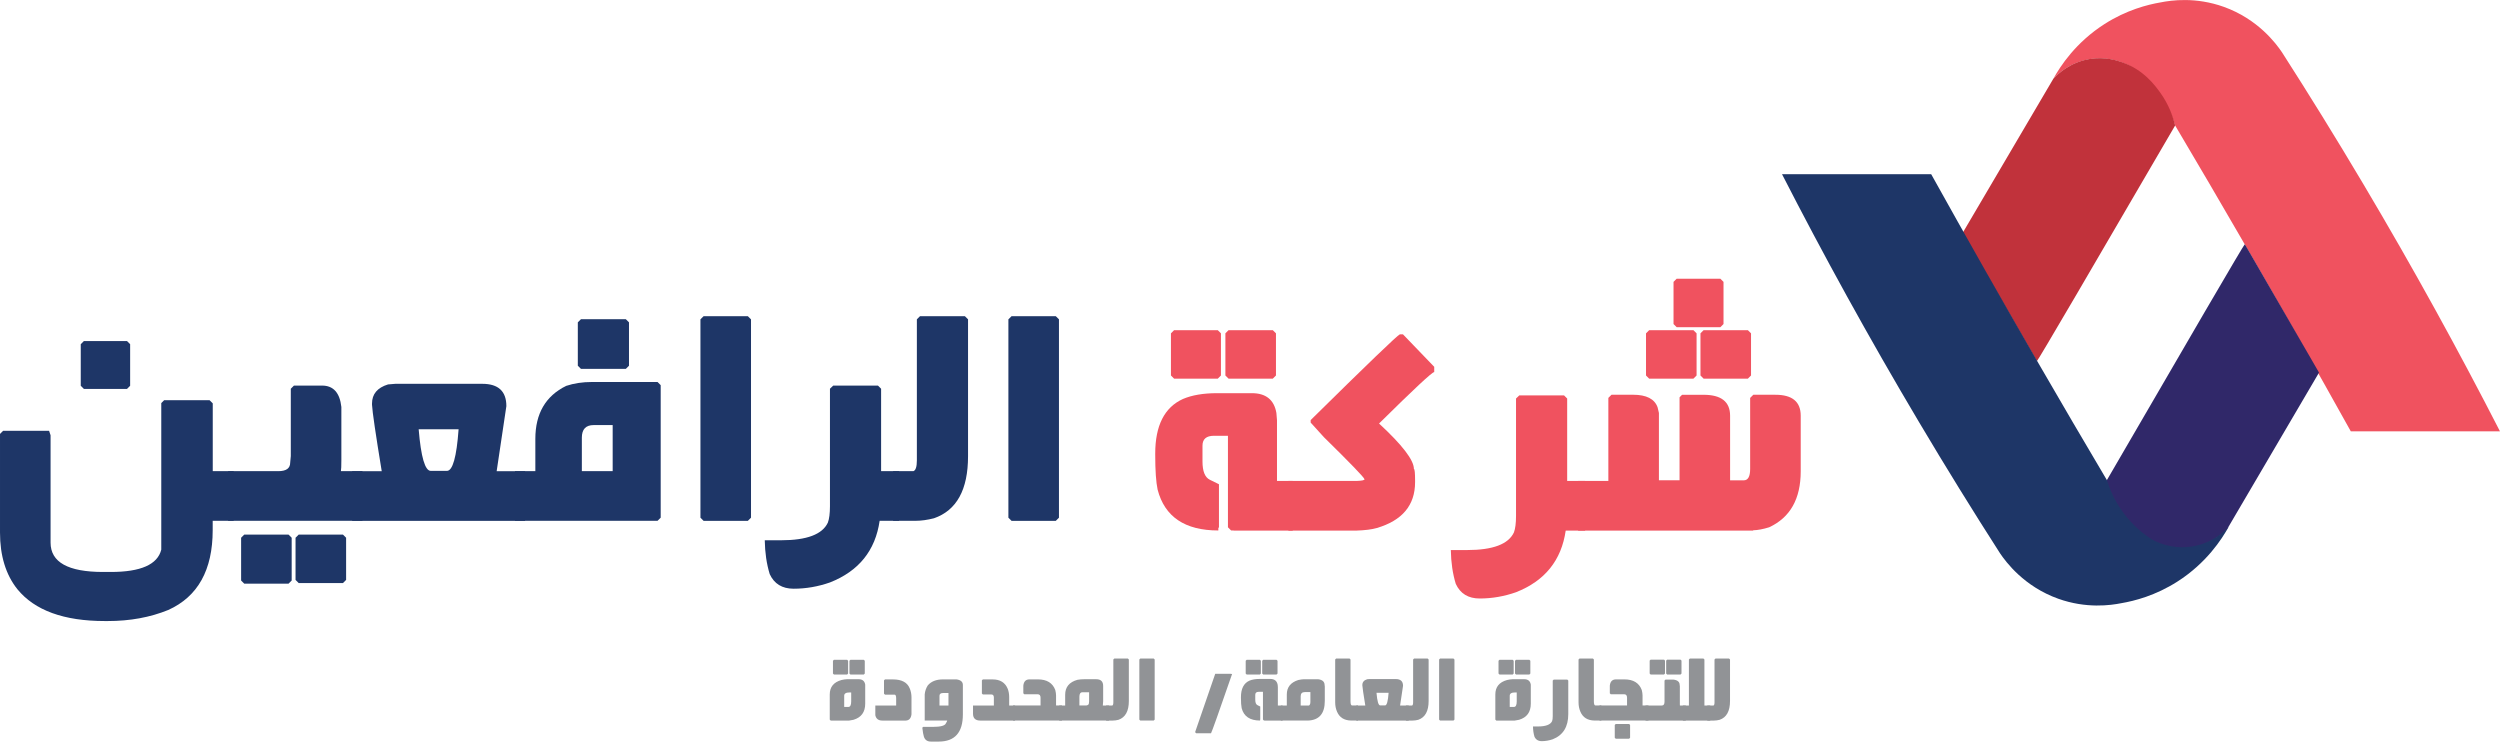
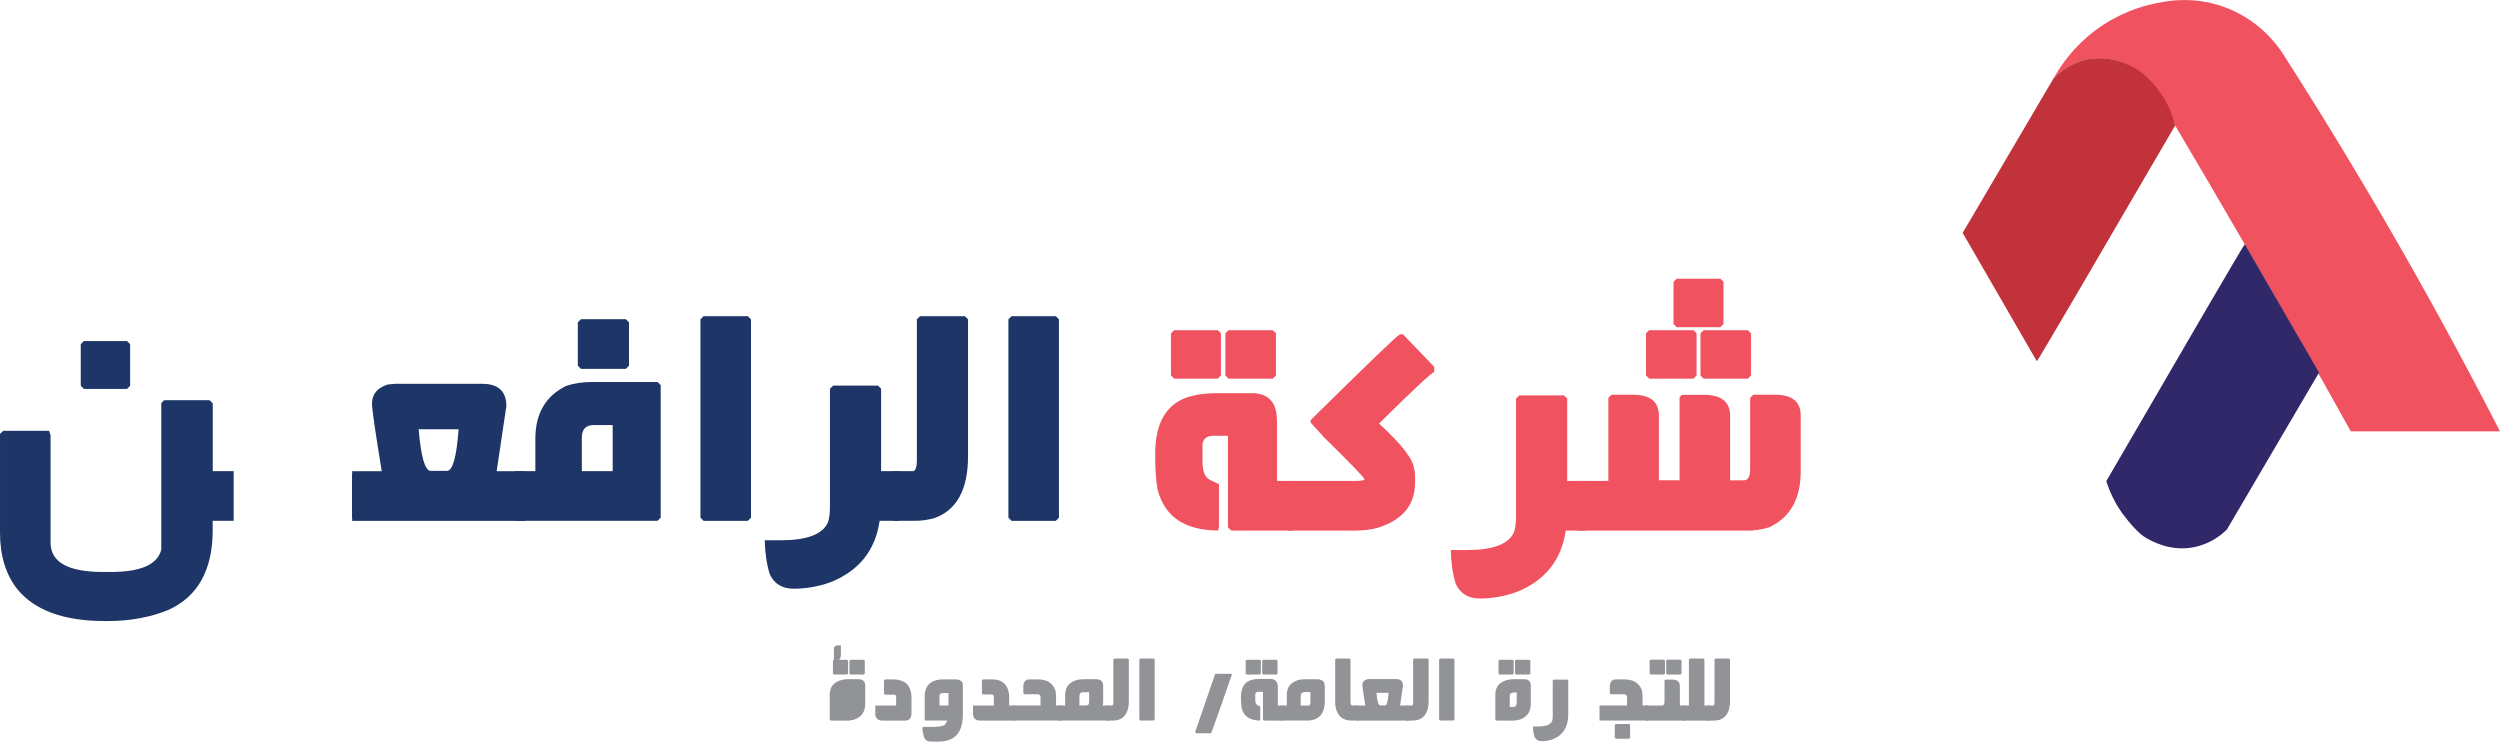
<svg xmlns="http://www.w3.org/2000/svg" id="Layer_2" data-name="Layer 2" viewBox="0 0 991.23 294.03">
  <defs>
    <style>
      .cls-1 {
        fill: #c1323b;
      }

      .cls-2 {
        fill: #919396;
      }

      .cls-3 {
        fill: #302869;
      }

      .cls-4 {
        fill: #f0525f;
      }

      .cls-5 {
        fill: #1e3667;
      }
    </style>
  </defs>
  <g id="Layer_1-2" data-name="Layer 1">
    <g>
      <g>
        <path class="cls-4" d="M991.23,171.03h-59.15c-14.02-25.2-28.26-50.29-42.7-75.25-8.9-15.39-17.89-30.73-26.95-46.02-.99-3.24-2.89-8.09-6.65-13.12-3.88-5.19-8.14-8.45-11.02-10.32-1.88-1.05-7.77-4.03-15.57-2.97-8.53,1.16-13.66,6.37-15.05,7.87,2.73-4.94,8.83-14.37,20.3-21.7,8.72-5.57,17.04-7.69,22.22-8.57,4.26-.86,13.91-2.22,25.02,1.75,13.55,4.84,20.76,14.55,23.1,18.02,10.76,16.77,21.51,34.15,32.2,52.15,19.95,33.58,37.97,66.4,54.25,98.17Z" />
        <path class="cls-1" d="M807.63,143.19s-.11-.13-.22-.28c-.05-.07-.12-.17-.19-.3l-.2-.35-28.84-49.92c11.99-20.38,23.97-40.75,35.96-61.13,1.64-1.76,6.53-6.52,14.38-7.82,6.14-1.02,10.92.6,12.98,1.32,8.42,2.97,12.95,9.13,15.07,12.09,3.25,4.55,4.95,9.16,5.86,12.95-31.35,53.82-54.59,93.56-54.81,93.42Z" />
        <path class="cls-3" d="M890.02,96.88s.11.13.22.28c.05.07.12.17.19.3l.2.35,28.84,49.92c-12.17,20.74-24.34,41.48-36.52,62.22-1.86,1.83-6.27,5.65-13.07,7-9.23,1.84-16.44-2.25-18.9-3.62-2.97-1.64-6.77-6.12-9.22-9.42-3.54-4.76-5.57-9.81-6.64-13.13,31.4-54.09,54.68-94.03,54.89-93.9Z" />
-         <path class="cls-5" d="M706.55,69.07h59.15c14.02,25.2,28.26,50.29,42.7,75.25,8.9,15.39,17.89,30.73,26.95,46.02.99,3.24,2.89,8.09,6.65,13.12,3.88,5.19,8.14,8.45,11.02,10.32,1.88,1.05,7.77,4.03,15.57,2.97,8.53-1.16,13.66-6.37,15.05-7.87-2.73,4.94-8.83,14.37-20.3,21.7-8.72,5.57-17.04,7.69-22.22,8.57-4.26.86-13.91,2.22-25.02-1.75-13.55-4.84-20.76-14.55-23.1-18.02-10.76-16.77-21.51-34.15-32.2-52.15-19.95-33.58-37.97-66.4-54.25-98.17Z" />
      </g>
      <g>
        <path class="cls-5" d="M84.33,206.5v3.68c0,15.81-5.87,26.37-17.61,31.67-7.2,2.93-15.18,4.39-23.96,4.39h-1.19c-16.25,0-27.81-4.21-34.69-12.63-4.59-5.77-6.88-13.27-6.88-22.48v-39.08l1.25-1.25h18.21l.59,1.78v42.58c0,7.75,6.94,11.62,20.82,11.62h3.08c11.86,0,18.52-2.95,19.99-8.84v-58.12l1.13-1.13h18.03l1.25,1.25v26.87h8.3v19.69h-8.3ZM33.27,135.22h17.08l1.25,1.25v16.49l-1.25,1.25h-17.08l-1.25-1.25v-16.49l1.25-1.25Z" />
-         <path class="cls-5" d="M110.37,186.81c3.12,0,4.69-1.13,4.69-3.38l.24-2.61v-26.69l1.25-1.25h11.15c4.47,0,7.02,2.83,7.65,8.48v20.94c0,2.45-.06,3.95-.18,4.51h8.54v19.69h-53.26v-19.69h19.93ZM96.85,211.96h17.55l1.25,1.25v16.96l-1.25,1.25h-17.55l-1.25-1.25v-16.96l1.25-1.25ZM118.43,211.96h17.55l1.25,1.25v16.72l-1.25,1.25h-17.55l-1.25-1.25v-16.72l1.25-1.25Z" />
        <path class="cls-5" d="M151.35,186.81c-2.41-14.71-3.7-23.49-3.85-26.33v-.47c0-3.76,2.11-6.29,6.35-7.59l2.91-.24h34.46c6.37,0,9.55,2.95,9.55,8.84l-3.85,25.8h11.27v1.19l.06.06v17.2l-.06.06v1.19h-68.56v-1.19l-.06-.06v-17.2l.06-.06v-1.19h11.74ZM166,170.21c.91,10.99,2.51,16.49,4.8,16.49h6.4c2.29,0,3.83-5.5,4.63-16.49h-15.83Z" />
        <path class="cls-5" d="M212.26,186.81v-12.81c0-10,4.07-17,12.22-21,3.12-1.03,6.5-1.54,10.14-1.54h26.09l1.25,1.25v52.54l-1.25,1.25h-56.52v-19.69h8.07ZM230.35,126.56h17.79l1.25,1.25v17.2l-1.25,1.25h-17.79l-1.25-1.25v-17.2l1.25-1.25ZM230.7,186.81h12.22v-18.27h-7.53c-3.12,0-4.69,1.66-4.69,4.98v13.28Z" />
        <path class="cls-5" d="M278.97,125.37h17.55l1.25,1.25v78.64l-1.25,1.25h-17.55l-1.25-1.25v-78.64l1.25-1.25Z" />
        <path class="cls-5" d="M348.77,206.5c-1.7,11.78-8.26,19.93-19.69,24.43-4.74,1.66-9.55,2.49-14.41,2.49-4.55,0-7.71-1.94-9.49-5.81-1.23-4.03-1.88-8.5-1.96-13.4h6.46c10.2,0,16.39-2.33,18.56-7,.55-1.46.83-3.64.83-6.52v-46.56l1.3-1.25h17.73l1.25,1.25v32.68h7.12v19.69h-7.71Z" />
        <path class="cls-5" d="M362.17,186.81c.91-.36,1.36-1.78,1.36-4.27v-55.93l1.25-1.25h17.79l1.25,1.25v54.27c0,13.29-4.51,21.49-13.52,24.61-2.61.67-5.08,1.01-7.41,1.01h-8.78v-19.69h8.07Z" />
        <path class="cls-5" d="M401.07,125.37h17.55l1.25,1.25v78.64l-1.25,1.25h-17.55l-1.25-1.25v-78.64l1.25-1.25Z" />
      </g>
      <g>
        <path class="cls-4" d="M506.33,190.69h6.23v19.69h-23.43v-.06h-1.01l-1.25-1.25v-36.29h-5.52c-3.04,0-4.57,1.3-4.57,3.91v6.29c0,3.88.97,6.29,2.91,7.24l3.62,1.78v17.08l-.24.24v1.01c-13.25,0-21.27-5.4-24.08-16.19-.63-2.96-.95-7.57-.95-13.82v-.47c0-11.11,3.66-18.33,10.97-21.65,3.6-1.54,8.1-2.31,13.52-2.31h13.82c5.57,0,8.82,2.61,9.73,7.83l.24,2.91v24.08ZM465.52,130.91h17.32l1.25,1.25v16.72l-1.25,1.25h-17.32l-1.25-1.25v-16.72l1.25-1.25ZM487.11,130.91h17.55l1.25,1.25v16.72l-1.25,1.25h-17.55l-1.25-1.25v-16.72l1.25-1.25Z" />
        <path class="cls-4" d="M537.94,190.69c2.06-.08,3.08-.3,3.08-.65-.12-.71-5.48-6.27-16.07-16.67l-5.28-5.81v-1.01c22.62-22.3,34.4-33.63,35.35-33.98h1.25l12.39,12.87v2.08c-.83,0-8.12,6.8-21.88,20.4,9.21,8.5,13.82,14.51,13.82,18.03.32,0,.47,1.58.47,4.74v.47c0,9.17-5.08,15.24-15.24,18.21-1.9.55-4.59.89-8.07,1.01h-26.92v-19.69h27.1Z" />
        <path class="cls-4" d="M620.79,210.38c-1.7,11.78-8.26,19.93-19.69,24.43-4.74,1.66-9.55,2.49-14.41,2.49-4.55,0-7.71-1.94-9.49-5.81-1.23-4.03-1.88-8.5-1.96-13.4h6.46c10.2,0,16.39-2.33,18.56-7,.55-1.46.83-3.64.83-6.52v-46.56l1.3-1.25h17.73l1.25,1.25v32.68h7.12v19.69h-7.71Z" />
        <path class="cls-4" d="M665.92,157.54l1.01-1.01h8.54c7,0,10.5,2.77,10.5,8.3v25.62h5.4c1.7,0,2.55-1.5,2.55-4.51v-28.17l1.25-1.25h8.78c6.68,0,10.02,2.77,10.02,8.3v22.06c0,10.91-4.17,18.31-12.51,22.18-2.41.75-4.53,1.15-6.35,1.19v.12h-69.39v-19.69h11.98v-32.92l1.25-1.25h8.54c5.3,0,8.54,1.66,9.73,4.98l.53,2.25v26.69h8.18v-32.92ZM653.88,130.91h17.55l1.25,1.25v16.72l-1.25,1.25h-17.55l-1.25-1.25v-16.72l1.25-1.25ZM664.79,110.51h17.32l1.25,1.25v16.72l-1.25,1.25h-17.32l-1.25-1.25v-16.72l1.25-1.25ZM675.47,130.91h17.55l1.25,1.25v16.72l-1.25,1.25h-17.55l-1.25-1.25v-16.72l1.25-1.25Z" />
      </g>
      <g>
-         <path class="cls-2" d="M335.7,269.3h4.74c1.5,0,2.37.71,2.61,2.14v7.57c0,3.32-1.55,5.45-4.64,6.38l-1.73.31h-7.31l-.38-.38v-9.97c0-2.96,1.55-4.87,4.64-5.73.87-.2,1.56-.3,2.07-.3ZM330.64,261.61h5.25l.38.38v5.07l-.38.38h-5.25l-.38-.38v-5.07l.38-.38ZM334.72,280.3h1.64c.75,0,1.13-.72,1.13-2.16v-3.59h-.63c-1.43,0-2.14.43-2.14,1.29v4.46ZM337.18,261.61h5.32l.38.38v5.07l-.38.38h-5.32l-.38-.38v-5.07l.38-.38Z" />
+         <path class="cls-2" d="M335.7,269.3h4.74c1.5,0,2.37.71,2.61,2.14v7.57c0,3.32-1.55,5.45-4.64,6.38l-1.73.31h-7.31l-.38-.38v-9.97c0-2.96,1.55-4.87,4.64-5.73.87-.2,1.56-.3,2.07-.3ZM330.64,261.61h5.25l.38.38v5.07l-.38.38h-5.25l-.38-.38v-5.07l.38-.38Zh1.64c.75,0,1.13-.72,1.13-2.16v-3.59h-.63c-1.43,0-2.14.43-2.14,1.29v4.46ZM337.18,261.61h5.32l.38.38v5.07l-.38.38h-5.32l-.38-.38v-5.07l.38-.38Z" />
        <path class="cls-2" d="M355.32,279.73v-2.8c0-1.01-.21-1.51-.63-1.51h-3.81l-.38-.38v-5.28l.38-.38h3.16c3.51,0,5.74,1.21,6.69,3.63.44,1.09.67,2.25.67,3.49v6.7c-.19,1.59-.93,2.43-2.23,2.5h-9.36c-1.53,0-2.45-.71-2.75-2.12v-3.85h8.27Z" />
        <path class="cls-2" d="M366.64,285.69v-10.37c.12-1.28.52-2.46,1.2-3.54,1.35-1.61,3.38-2.41,6.08-2.41h5.28c1.71.22,2.57.96,2.57,2.23v11.65c0,7.19-3.19,10.78-9.58,10.78h-3.09c-1.46,0-2.4-.67-2.8-2-.19-.54-.4-1.71-.61-3.5l.32-.32h3.81c3.19,0,4.94-.5,5.25-1.49.28-.4.44-.74.49-1.02h-8.91ZM372.5,279.73h3.56v-4.96h-2.07c-.99,0-1.49.36-1.49,1.08v3.88Z" />
        <path class="cls-2" d="M400.13,279.73h2.34v5.97h-13.82c-1.91-.01-2.86-.92-2.86-2.73v-3.24h8.27v-3.16c0-.81-.33-1.22-.99-1.22h-3.38l-.38-.38v-5.21l.38-.38h3.88c2.96,0,4.95,1.23,5.97,3.7.4,1.01.59,2.12.59,3.34v3.31Z" />
        <path class="cls-2" d="M412.57,279.73v-3.09c0-.91-.38-1.37-1.13-1.37h-5.32l-.38-.38v-3.02c.17-1.67.99-2.5,2.46-2.5h3.31c3.55,0,5.85,1.41,6.9,4.22.2.83.31,1.55.31,2.17v3.95h2.35v5.97h-19.41v-5.97h10.91Z" />
        <path class="cls-2" d="M422.33,279.73v-4.24c0-3.07,1.62-5.05,4.87-5.95.89-.16,1.76-.23,2.62-.23h4.82c1.83,0,2.75.89,2.75,2.66v6.13l-.13,1.63h2.48v5.97h-19.77v-5.97h2.35ZM430.67,279.73c.72-.11,1.08-.42,1.08-.95l.07-.72v-3.58h-2.64c-.8,0-1.2.58-1.2,1.72v3.52h2.7Z" />
        <path class="cls-2" d="M441.02,279.73c.28-.11.41-.54.41-1.29v-16.95l.38-.38h5.39l.38.38v16.44c0,4.03-1.37,6.51-4.1,7.46-.79.2-1.54.31-2.25.31h-2.66v-5.97h2.44Z" />
        <path class="cls-2" d="M452.12,261.11h5.32l.38.38v23.83l-.38.38h-5.32l-.38-.38v-23.83l.38-.38Z" />
        <path class="cls-2" d="M488,267.15l.07.07h.45c-5.24,15.13-8.02,22.97-8.36,23.51h-5.88l-.43-.43,7.98-23.15h6.16Z" />
        <path class="cls-2" d="M506.65,279.73h1.89v5.97h-7.1v-.02h-.31l-.38-.38v-11h-1.67c-.92,0-1.38.39-1.38,1.19v1.91c0,1.17.29,1.91.88,2.19l1.1.54v5.18l-.07.07v.31c-4.01,0-6.45-1.64-7.3-4.91-.19-.9-.29-2.29-.29-4.19v-.14c0-3.37,1.11-5.55,3.33-6.56,1.09-.47,2.46-.7,4.1-.7h4.19c1.69,0,2.67.79,2.95,2.37l.07.88v7.3ZM494.29,261.61h5.25l.38.38v5.07l-.38.38h-5.25l-.38-.38v-5.07l.38-.38ZM500.83,261.61h5.32l.38.38v5.07l-.38.38h-5.32l-.38-.38v-5.07l.38-.38Z" />
        <path class="cls-2" d="M510.21,279.73v-4.38c0-2.86,1.52-4.77,4.55-5.73.98-.2,1.7-.3,2.16-.3h5.71c1.71.2,2.57.99,2.57,2.35l.07.5v5.77c0,5.01-2.24,7.6-6.7,7.76h-10.73v-5.97h2.37ZM519,279.69c.11-.01.2-.08.27-.2.19-.25.29-.63.29-1.13v-3.95h-2.21c-1.09,0-1.64.55-1.64,1.65v3.67h3.29v-.04Z" />
        <path class="cls-2" d="M535.7,285.69c-2.73-.05-4.59-1.21-5.57-3.49-.49-1.13-.74-2.36-.74-3.7v-17.02l.38-.38h5.32l.38.38v16.59c0,1.1.21,1.65.63,1.65h2.34v5.97h-2.73Z" />
        <path class="cls-2" d="M541.33,279.73c-.73-4.46-1.12-7.12-1.17-7.98v-.14c0-1.14.64-1.91,1.92-2.3l.88-.07h10.44c1.93,0,2.89.89,2.89,2.68l-1.17,7.82h3.42v.36l.02.02v5.21l-.02.02v.36h-20.78v-.36l-.02-.02v-5.21l.02-.02v-.36h3.56ZM545.77,274.69c.28,3.33.76,5,1.46,5h1.94c.7,0,1.16-1.67,1.4-5h-4.8Z" />
        <path class="cls-2" d="M559.88,279.73c.28-.11.41-.54.41-1.29v-16.95l.38-.38h5.39l.38.38v16.44c0,4.03-1.37,6.51-4.1,7.46-.79.2-1.54.31-2.25.31h-2.66v-5.97h2.44Z" />
        <path class="cls-2" d="M570.98,261.11h5.32l.38.38v23.83l-.38.38h-5.32l-.38-.38v-23.83l.38-.38Z" />
        <path class="cls-2" d="M599.6,269.3h4.74c1.5,0,2.37.71,2.61,2.14v7.57c0,3.32-1.55,5.45-4.64,6.38l-1.73.31h-7.31l-.38-.38v-9.97c0-2.96,1.54-4.87,4.64-5.73.88-.2,1.56-.3,2.07-.3ZM594.53,261.61h5.25l.38.38v5.07l-.38.38h-5.25l-.38-.38v-5.07l.38-.38ZM598.61,280.3h1.63c.75,0,1.13-.72,1.13-2.16v-3.59h-.63c-1.43,0-2.14.43-2.14,1.29v4.46ZM601.07,261.61h5.32l.38.38v5.07l-.38.38h-5.32l-.38-.38v-5.07l.38-.38Z" />
        <path class="cls-2" d="M616.06,269.45h5.37l.38.38v13.32c0,5.02-2.05,8.34-6.15,9.96-1.44.5-2.89.75-4.37.75-1.38,0-2.34-.59-2.88-1.76-.37-1.22-.57-2.58-.59-4.06h1.96c3.09,0,4.97-.71,5.62-2.12.17-.44.25-1.1.25-1.98v-14.11l.4-.38Z" />
-         <path class="cls-2" d="M632.19,285.69c-2.73-.05-4.59-1.21-5.57-3.49-.49-1.13-.74-2.36-.74-3.7v-17.02l.38-.38h5.32l.38.38v16.59c0,1.1.21,1.65.63,1.65h2.34v5.97h-2.73Z" />
        <path class="cls-2" d="M645.11,279.73v-3.09c0-.91-.38-1.37-1.13-1.37h-5.32l-.38-.38v-3.02c.17-1.67.99-2.5,2.46-2.5h3.31c3.55,0,5.85,1.41,6.9,4.22.2.83.31,1.55.31,2.17v3.95h2.35v5.97h-19.41v-5.97h10.91ZM640.62,287.06h5.32l.38.38v5.07l-.38.38h-5.32l-.38-.38v-5.07l.38-.38Z" />
        <path class="cls-2" d="M658.91,279.73c.71,0,1.06-.5,1.06-1.51v-8.39l.38-.38h3.13c1.67.2,2.5.92,2.5,2.14l.07.43v6.92c0,.6.02.86.05.79h2.3v5.97h-15.96v-5.97h6.47ZM654.46,261.54h5.32l.38.38v5.14l-.38.38h-5.32l-.38-.38v-5.14l.38-.38ZM661,261.54h5.32l.38.38v5.14l-.38.38h-5.32l-.38-.38v-5.14l.38-.38Z" />
        <path class="cls-2" d="M669.64,279.73v-18.24l.38-.38h5.39l.38.38v18.24h2.32v5.97h-10.87v-5.97h2.41Z" />
        <path class="cls-2" d="M679.38,279.73c.28-.11.41-.54.41-1.29v-16.95l.38-.38h5.39l.38.38v16.44c0,4.03-1.37,6.51-4.1,7.46-.79.2-1.54.31-2.25.31h-2.66v-5.97h2.44Z" />
      </g>
    </g>
  </g>
</svg>